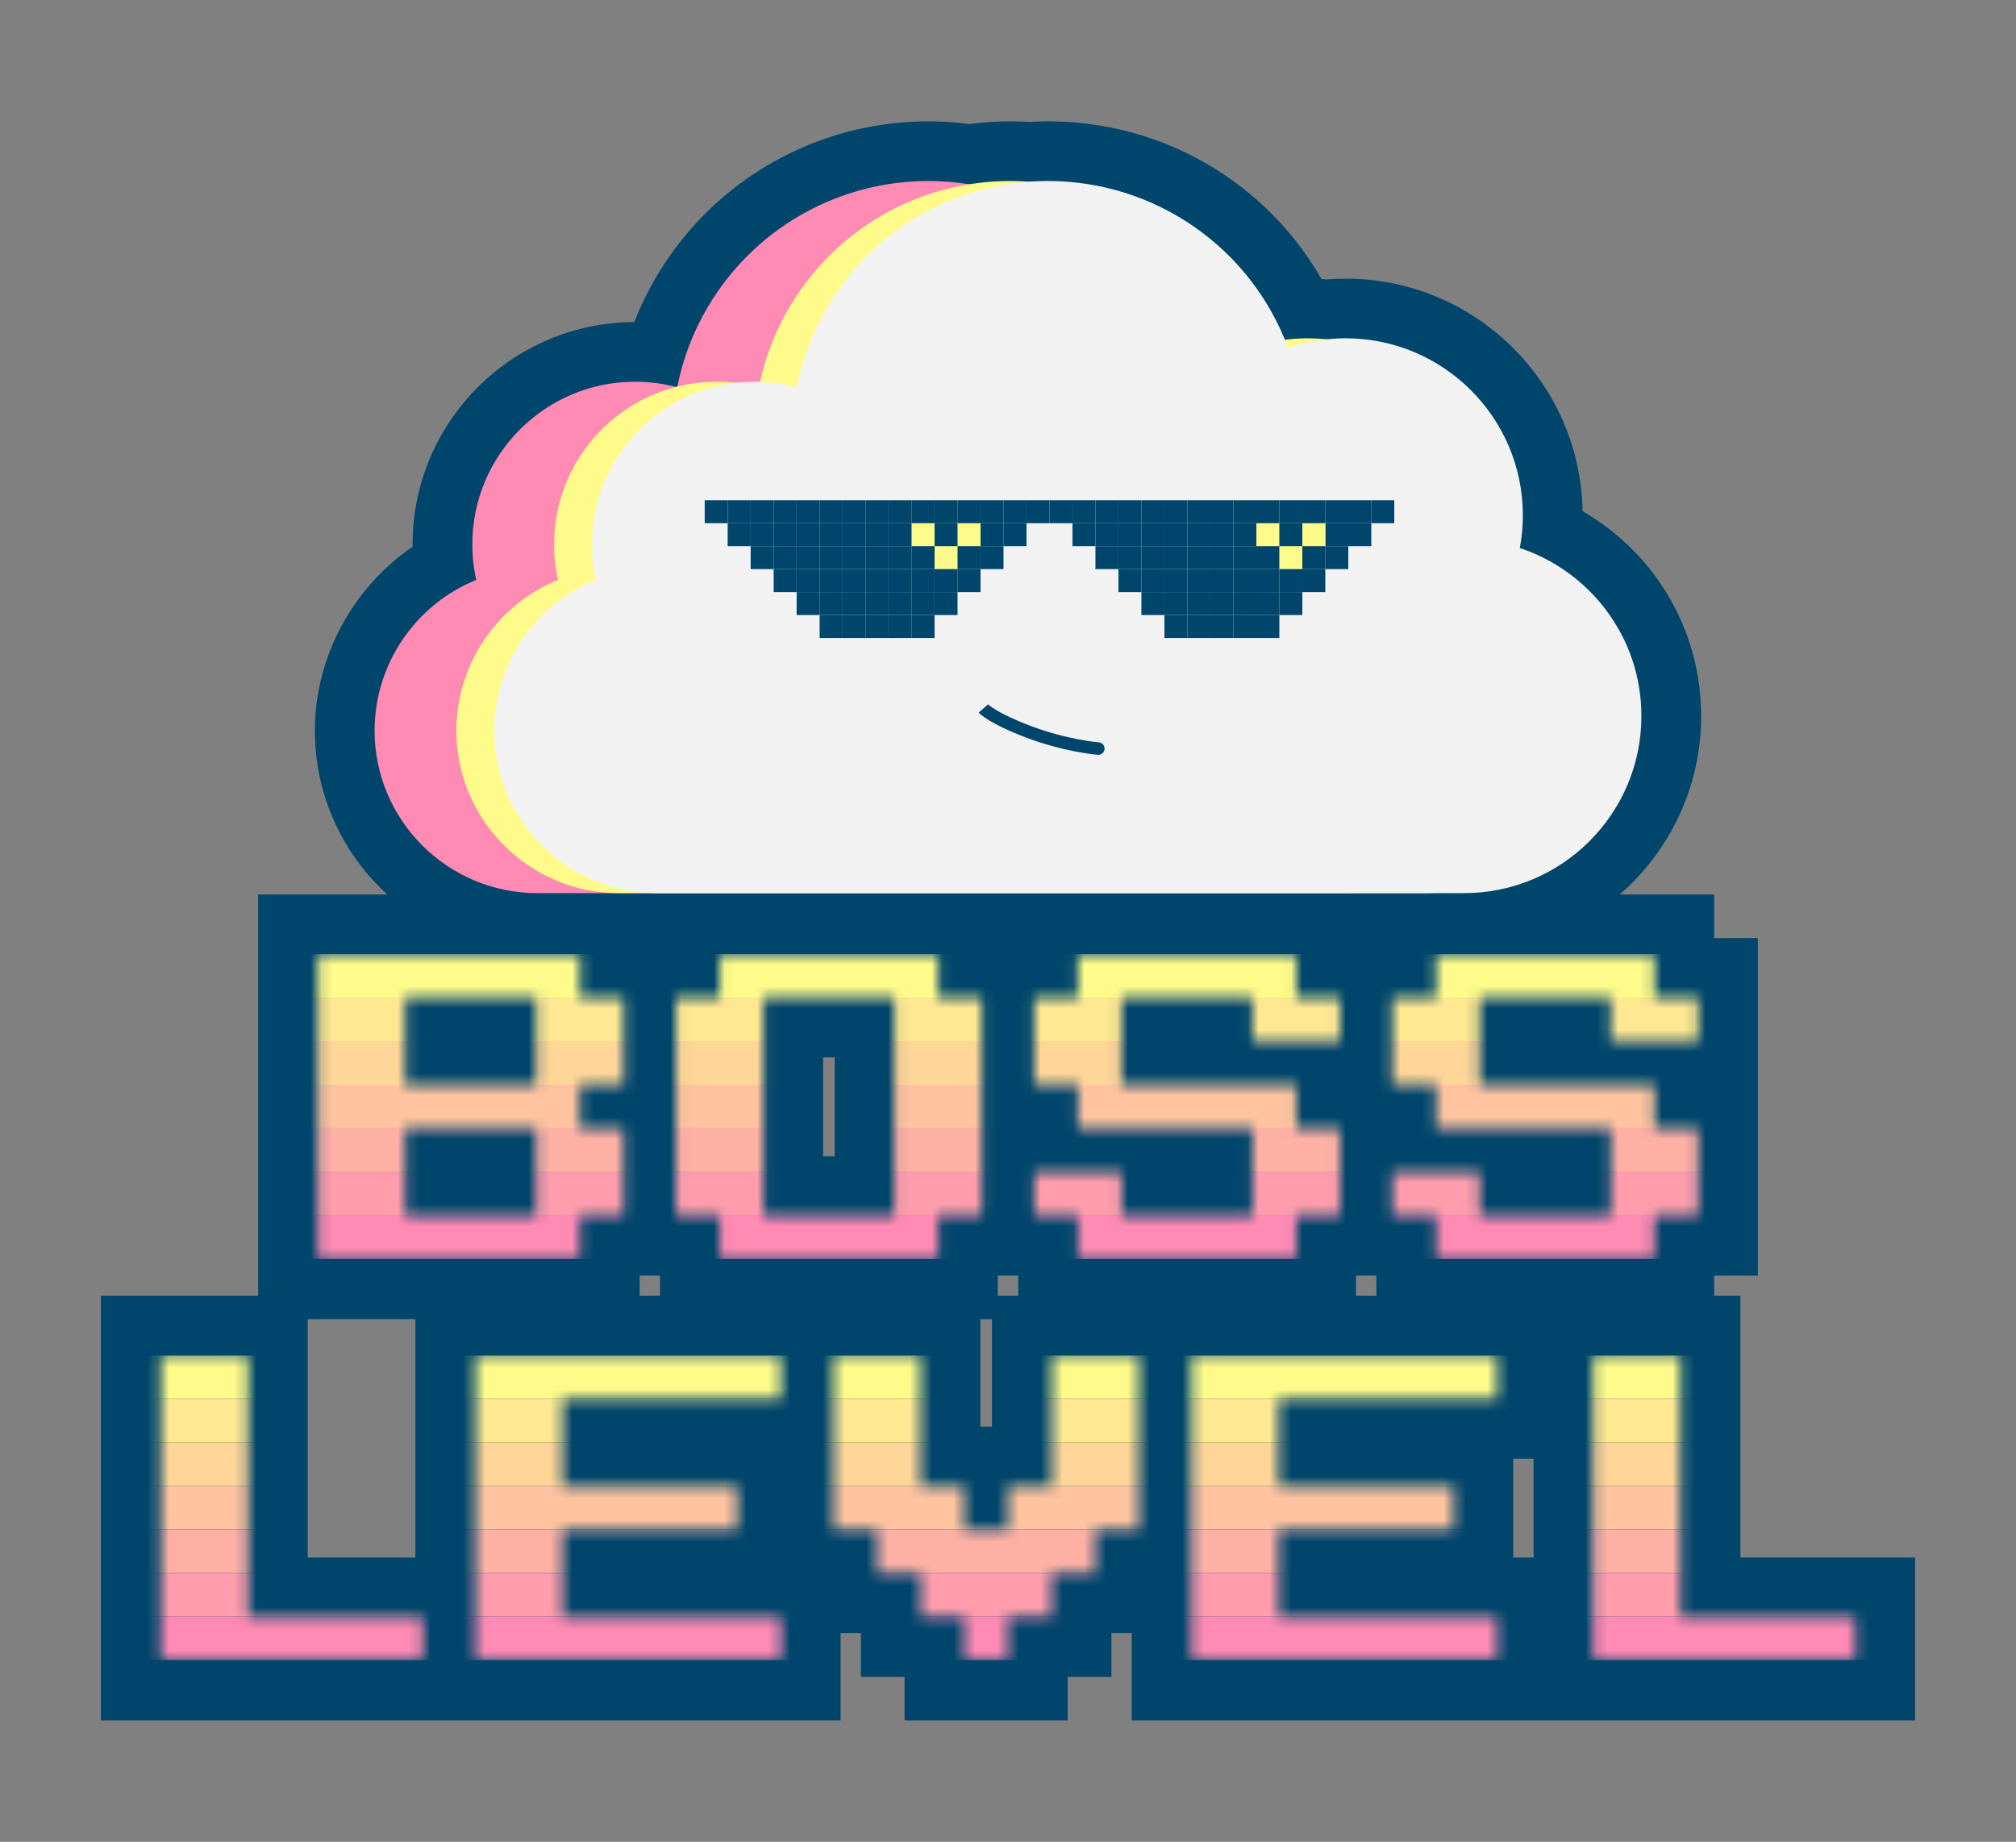
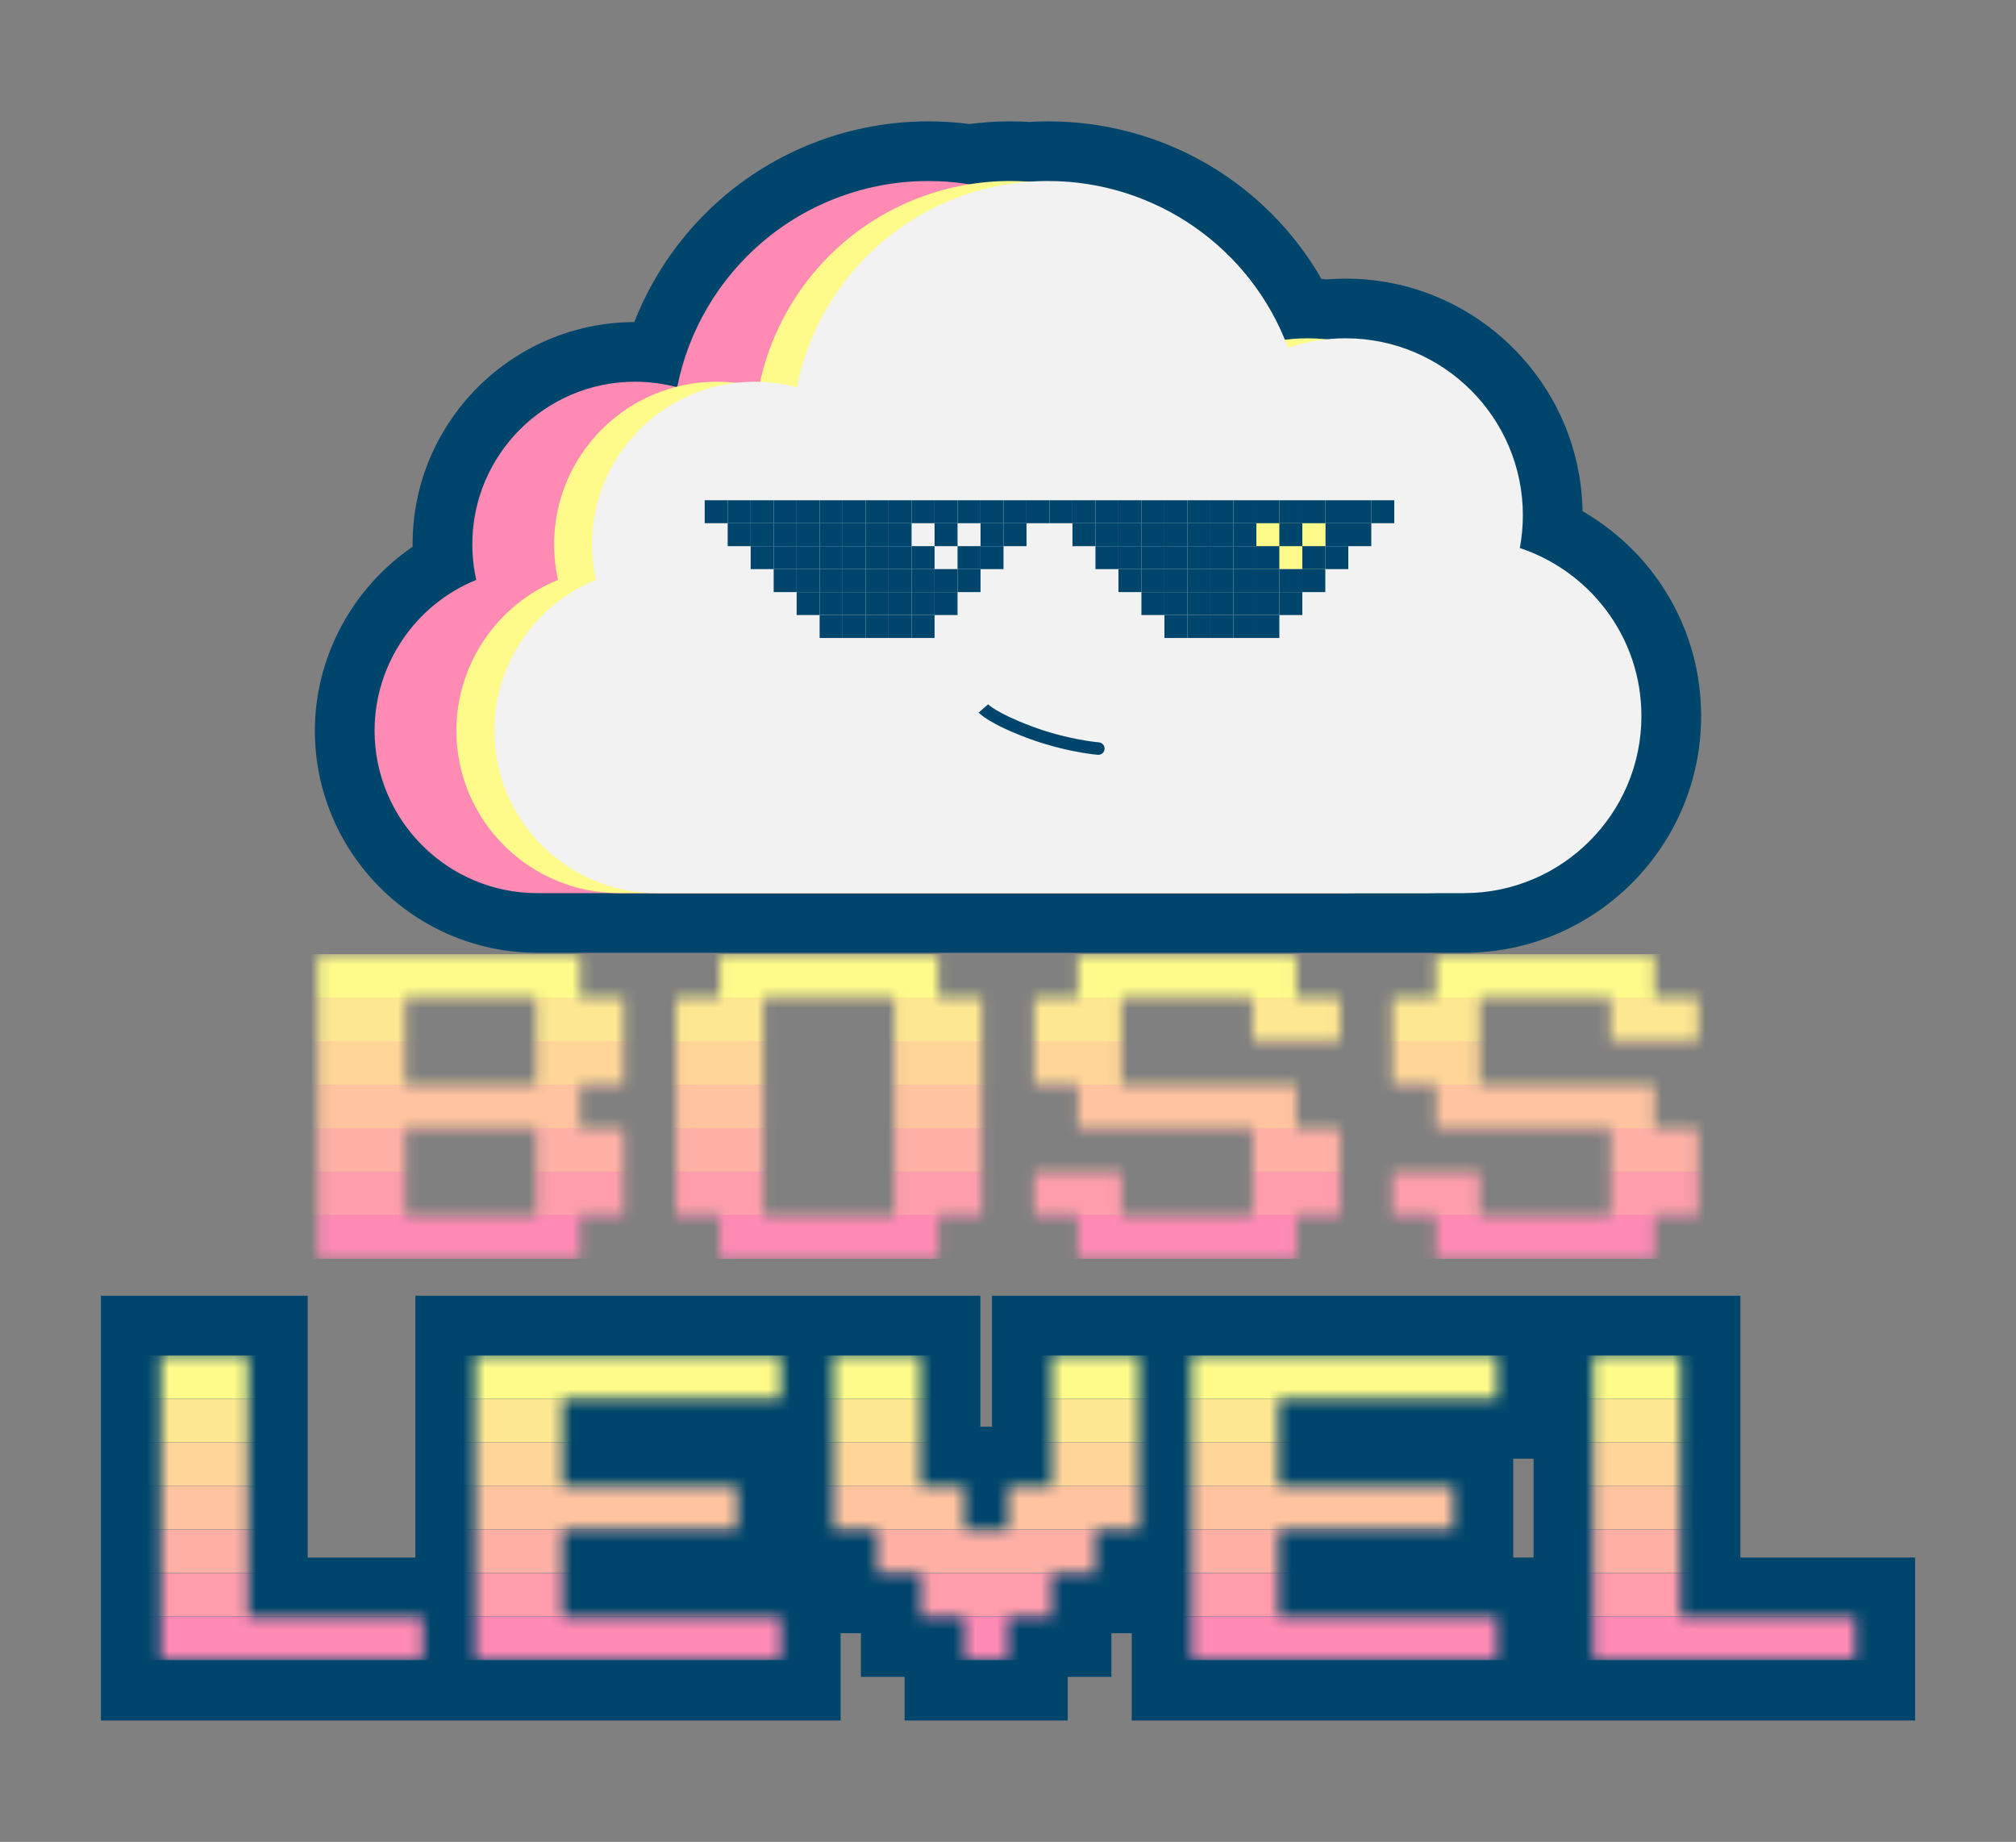
<svg xmlns="http://www.w3.org/2000/svg" width="185" height="169" viewBox="0 0 185 169" fill="none">
  <rect x="0" y="0" width="185" height="169" fill="#808080" stroke="none" />
  <path d="M134.363 87.424C146.352 87.424 156.106 77.683 156.106 65.709C156.106 60.925 154.578 56.387 151.688 52.585C149.944 50.292 147.723 48.351 145.225 46.904C145.022 35.104 135.347 25.567 123.484 25.567C122.919 25.567 122.339 25.59 121.753 25.637C121.592 25.625 121.432 25.613 121.272 25.604C116.153 16.704 106.672 11.134 96.172 11.134C95.632 11.134 95.071 11.152 94.469 11.189C93.872 11.153 93.278 11.134 92.697 11.134C91.467 11.134 90.213 11.217 88.96 11.381C87.706 11.217 86.442 11.134 85.191 11.134C78.296 11.134 71.616 13.595 66.381 18.063C62.744 21.168 59.934 25.14 58.205 29.552C46.981 29.59 37.862 38.72 37.862 49.938C37.862 50.014 37.863 50.09 37.864 50.166C32.372 53.917 28.894 60.266 28.894 67.038C28.894 78.279 38.05 87.424 49.306 87.424H134.363Z" fill="#00466C" />
  <path d="M123.381 81.95C132.348 81.95 139.644 74.664 139.644 65.709C139.644 62.131 138.501 58.738 136.341 55.896C134.357 53.287 131.583 51.309 128.486 50.285C128.672 49.297 128.765 48.289 128.765 47.283C128.765 38.327 121.47 31.041 112.503 31.041C110.692 31.041 108.918 31.336 107.221 31.918C103.819 22.737 95.039 16.609 85.191 16.609C79.601 16.609 74.185 18.603 69.942 22.225C65.91 25.667 63.157 30.372 62.144 35.532C60.886 35.196 59.588 35.026 58.275 35.026C50.042 35.026 43.344 41.716 43.344 49.938C43.344 51.043 43.465 52.141 43.705 53.211C38.103 55.476 34.375 60.969 34.375 67.038C34.375 75.261 41.073 81.95 49.306 81.95H123.381Z" fill="#FF8AB3" />
  <path d="M130.888 81.95C139.855 81.95 147.15 74.664 147.15 65.709C147.15 62.131 146.008 58.738 143.847 55.896C141.863 53.287 139.09 51.309 135.993 50.285C136.178 49.297 136.271 48.289 136.271 47.283C136.271 38.327 128.976 31.041 120.009 31.041C118.198 31.041 116.424 31.336 114.728 31.918C111.325 22.737 102.546 16.609 92.697 16.609C87.107 16.609 81.692 18.603 77.448 22.225C73.416 25.667 70.664 30.372 69.65 35.532C68.393 35.196 67.094 35.026 65.781 35.026C57.548 35.026 50.85 41.716 50.85 49.938C50.85 51.043 50.971 52.141 51.211 53.211C45.61 55.476 41.881 60.969 41.881 67.038C41.881 75.261 48.579 81.95 56.812 81.95H130.888Z" fill="#FFFB8A" />
  <path d="M134.363 81.95C143.33 81.95 150.625 74.664 150.625 65.709C150.625 62.131 149.483 58.738 147.322 55.896C145.338 53.287 142.565 51.309 139.468 50.285C139.653 49.297 139.747 48.289 139.747 47.283C139.747 38.327 132.451 31.041 123.484 31.041C121.673 31.041 119.899 31.336 118.203 31.918C114.8 22.737 106.021 16.609 96.172 16.609C90.582 16.609 85.167 18.603 80.923 22.225C76.891 25.667 74.139 30.372 73.125 35.532C71.868 35.196 70.569 35.026 69.256 35.026C61.023 35.026 54.325 41.716 54.325 49.938C54.325 51.043 54.447 52.141 54.687 53.211C49.085 55.476 45.356 60.969 45.356 67.038C45.356 75.261 52.054 81.95 60.287 81.95H134.363Z" fill="#F2F2F2" />
  <path d="M95.791 68.234C98.536 69.077 100.642 69.25 100.746 69.258C101.061 69.283 101.337 69.047 101.362 68.732C101.387 68.417 101.151 68.141 100.835 68.116C100.807 68.114 97.944 67.876 94.637 66.631C91.469 65.438 90.67 64.627 90.663 64.619L90.671 64.628L89.809 65.384C89.897 65.484 90.767 66.398 94.232 67.703C94.768 67.904 95.29 68.081 95.791 68.234Z" fill="#00466C" />
  <path d="M123.728 50.114H125.837V48.007H123.728V50.114Z" fill="#00466C" />
  <path d="M121.619 50.114H123.728V48.007H121.619V50.114Z" fill="#00466C" />
  <path d="M114.903 52.22H121.619V47.465H114.903V52.22Z" fill="#FFFB8A" />
-   <path d="M83.651 52.22H90.367V47.465H83.651V52.22Z" fill="#FFFB8A" />
  <path d="M117.4 50.114H119.509V48.007H117.4V50.114Z" fill="#00466C" />
  <path d="M121.619 52.22H123.728V50.114H121.619V52.22Z" fill="#00466C" />
  <path d="M119.509 52.22H121.619V50.114H119.509V52.22Z" fill="#00466C" />
  <path d="M119.509 54.327H121.619V52.22H119.509V54.327Z" fill="#00466C" />
  <path d="M117.4 54.327H119.509V52.22H117.4V54.327Z" fill="#00466C" />
  <path d="M117.4 56.434H119.509V54.327H117.4V56.434Z" fill="#00466C" />
  <path d="M100.526 48.007H98.416V50.114H100.526V48.007Z" fill="#00466C" />
  <path d="M102.635 48.007H100.526V50.114H102.635V48.007Z" fill="#00466C" />
  <path d="M104.744 48.007H102.635V50.114H104.744V48.007Z" fill="#00466C" />
  <path d="M106.854 48.007H104.744V50.114H106.854V48.007Z" fill="#00466C" />
  <path d="M102.635 50.114H100.526V52.22H102.635V50.114Z" fill="#00466C" />
  <path d="M104.744 50.114H102.635V52.22H104.744V50.114Z" fill="#00466C" />
  <path d="M106.854 50.114H104.744V52.22H106.854V50.114Z" fill="#00466C" />
  <path d="M104.744 52.221H102.635V54.327H104.744V52.221Z" fill="#00466C" />
  <path d="M106.854 52.221H104.744V54.327H106.854V52.221Z" fill="#00466C" />
  <path d="M106.854 54.327H104.744V56.434H106.854V54.327Z" fill="#00466C" />
  <path d="M113.181 50.114H115.291V48.007H113.181V50.114Z" fill="#00466C" />
  <path d="M111.072 50.114H113.181V48.007H111.072V50.114Z" fill="#00466C" />
  <path d="M108.963 50.114H111.072V48.007H108.963V50.114Z" fill="#00466C" />
  <path d="M115.291 52.22H117.4V50.114H115.291V52.22Z" fill="#00466C" />
  <path d="M113.181 52.22H115.291V50.114H113.181V52.22Z" fill="#00466C" />
  <path d="M111.072 52.22H113.181V50.114H111.072V52.22Z" fill="#00466C" />
  <path d="M108.963 52.22H111.072V50.114H108.963V52.22Z" fill="#00466C" />
  <path d="M115.291 54.327H117.4V52.22H115.291V54.327Z" fill="#00466C" />
  <path d="M113.181 54.327H115.291V52.22H113.181V54.327Z" fill="#00466C" />
  <path d="M111.072 54.327H113.181V52.22H111.072V54.327Z" fill="#00466C" />
  <path d="M108.963 54.327H111.072V52.22H108.963V54.327Z" fill="#00466C" />
  <path d="M115.291 56.434H117.4V54.327H115.291V56.434Z" fill="#00466C" />
  <path d="M113.181 56.434H115.291V54.327H113.181V56.434Z" fill="#00466C" />
  <path d="M111.072 56.434H113.181V54.327H111.072V56.434Z" fill="#00466C" />
  <path d="M108.963 56.434H111.072V54.327H108.963V56.434Z" fill="#00466C" />
  <path d="M106.854 50.114H108.963V48.007H106.854V50.114Z" fill="#00466C" />
  <path d="M106.854 52.22H108.963V50.114H106.854V52.22Z" fill="#00466C" />
  <path d="M106.854 54.327H108.963V52.22H106.854V54.327Z" fill="#00466C" />
  <path d="M106.854 56.434H108.963V54.327H106.854V56.434Z" fill="#00466C" />
  <path d="M115.291 58.54H117.4V56.434H115.291V58.54Z" fill="#00466C" />
  <path d="M113.181 58.54H115.291V56.434H113.181V58.54Z" fill="#00466C" />
  <path d="M111.072 58.54H113.181V56.434H111.072V58.54Z" fill="#00466C" />
  <path d="M108.963 58.54H111.072V56.434H108.963V58.54Z" fill="#00466C" />
  <path d="M106.854 58.54H108.963V56.434H106.854V58.54Z" fill="#00466C" />
  <path d="M123.728 48.007H125.837V45.901H123.728V48.007Z" fill="#00466C" />
  <path d="M125.837 48.007H127.947V45.901H125.837V48.007Z" fill="#00466C" />
  <path d="M121.619 48.007H123.728V45.901H121.619V48.007Z" fill="#00466C" />
  <path d="M119.509 48.007H121.619V45.901H119.509V48.007Z" fill="#00466C" />
  <path d="M117.4 48.007H119.509V45.901H117.4V48.007Z" fill="#00466C" />
  <path d="M100.526 45.901H98.416V48.007H100.526V45.901Z" fill="#00466C" />
  <path d="M98.416 45.901H96.307V48.007H98.416V45.901Z" fill="#00466C" />
  <path d="M96.307 45.901H94.198V48.007H96.307V45.901Z" fill="#00466C" />
  <path d="M102.635 45.901H100.526V48.007H102.635V45.901Z" fill="#00466C" />
  <path d="M104.744 45.901H102.635V48.007H104.744V45.901Z" fill="#00466C" />
  <path d="M106.854 45.901H104.744V48.007H106.854V45.901Z" fill="#00466C" />
  <path d="M115.291 48.007H117.4V45.901H115.291V48.007Z" fill="#00466C" />
  <path d="M113.181 48.007H115.291V45.901H113.181V48.007Z" fill="#00466C" />
  <path d="M111.072 48.007H113.181V45.901H111.072V48.007Z" fill="#00466C" />
  <path d="M108.963 48.007H111.072V45.901H108.963V48.007Z" fill="#00466C" />
  <path d="M106.854 48.007H108.963V45.901H106.854V48.007Z" fill="#00466C" />
  <path d="M92.089 50.114H94.198V48.007H92.089V50.114Z" fill="#00466C" />
  <path d="M89.979 50.114H92.089V48.007H89.979V50.114Z" fill="#00466C" />
  <path d="M85.761 50.114H87.87V48.007H85.761V50.114Z" fill="#00466C" />
  <path d="M89.979 52.22H92.089V50.114H89.979V52.22Z" fill="#00466C" />
  <path d="M87.87 52.22H89.979V50.114H87.87V52.22Z" fill="#00466C" />
  <path d="M87.87 54.327H89.979V52.22H87.87V54.327Z" fill="#00466C" />
  <path d="M85.761 54.327H87.87V52.22H85.761V54.327Z" fill="#00466C" />
  <path d="M85.761 56.434H87.87V54.327H85.761V56.434Z" fill="#00466C" />
  <path d="M68.886 48.007H66.777V50.114H68.886V48.007Z" fill="#00466C" />
  <path d="M70.996 48.007H68.886V50.114H70.996V48.007Z" fill="#00466C" />
  <path d="M73.105 48.007H70.996V50.114H73.105V48.007Z" fill="#00466C" />
  <path d="M75.214 48.007H73.105V50.114H75.214V48.007Z" fill="#00466C" />
  <path d="M70.996 50.114H68.886V52.22H70.996V50.114Z" fill="#00466C" />
  <path d="M73.105 50.114H70.996V52.22H73.105V50.114Z" fill="#00466C" />
  <path d="M75.214 50.114H73.105V52.22H75.214V50.114Z" fill="#00466C" />
  <path d="M73.105 52.221H70.996V54.327H73.105V52.221Z" fill="#00466C" />
  <path d="M75.214 52.221H73.105V54.327H75.214V52.221Z" fill="#00466C" />
  <path d="M75.214 54.327H73.105V56.434H75.214V54.327Z" fill="#00466C" />
  <path d="M81.542 50.114H83.651V48.007H81.542V50.114Z" fill="#00466C" />
  <path d="M79.433 50.114H81.542V48.007H79.433V50.114Z" fill="#00466C" />
  <path d="M77.323 50.114H79.433V48.007H77.323V50.114Z" fill="#00466C" />
  <path d="M83.651 52.22H85.761V50.114H83.651V52.22Z" fill="#00466C" />
  <path d="M81.542 52.22H83.651V50.114H81.542V52.22Z" fill="#00466C" />
  <path d="M79.433 52.22H81.542V50.114H79.433V52.22Z" fill="#00466C" />
  <path d="M77.323 52.22H79.433V50.114H77.323V52.22Z" fill="#00466C" />
  <path d="M83.651 54.327H85.761V52.22H83.651V54.327Z" fill="#00466C" />
  <path d="M81.542 54.327H83.651V52.22H81.542V54.327Z" fill="#00466C" />
  <path d="M79.433 54.327H81.542V52.22H79.433V54.327Z" fill="#00466C" />
  <path d="M77.323 54.327H79.433V52.22H77.323V54.327Z" fill="#00466C" />
  <path d="M83.651 56.434H85.761V54.327H83.651V56.434Z" fill="#00466C" />
  <path d="M81.542 56.434H83.651V54.327H81.542V56.434Z" fill="#00466C" />
  <path d="M79.433 56.434H81.542V54.327H79.433V56.434Z" fill="#00466C" />
  <path d="M77.323 56.434H79.433V54.327H77.323V56.434Z" fill="#00466C" />
  <path d="M75.214 50.114H77.323V48.007H75.214V50.114Z" fill="#00466C" />
  <path d="M75.214 52.22H77.323V50.114H75.214V52.22Z" fill="#00466C" />
  <path d="M75.214 54.327H77.323V52.22H75.214V54.327Z" fill="#00466C" />
  <path d="M75.214 56.434H77.323V54.327H75.214V56.434Z" fill="#00466C" />
  <path d="M83.651 58.54H85.761V56.434H83.651V58.54Z" fill="#00466C" />
  <path d="M81.542 58.54H83.651V56.434H81.542V58.54Z" fill="#00466C" />
  <path d="M79.433 58.54H81.542V56.434H79.433V58.54Z" fill="#00466C" />
  <path d="M77.323 58.54H79.433V56.434H77.323V58.54Z" fill="#00466C" />
  <path d="M75.214 58.54H77.323V56.434H75.214V58.54Z" fill="#00466C" />
  <path d="M92.089 48.007H94.198V45.901H92.089V48.007Z" fill="#00466C" />
  <path d="M89.979 48.007H92.089V45.901H89.979V48.007Z" fill="#00466C" />
  <path d="M87.87 48.007H89.979V45.901H87.87V48.007Z" fill="#00466C" />
  <path d="M85.761 48.007H87.87V45.901H85.761V48.007Z" fill="#00466C" />
  <path d="M68.886 45.901H66.777V48.007H68.886V45.901Z" fill="#00466C" />
  <path d="M66.777 45.901H64.668V48.007H66.777V45.901Z" fill="#00466C" />
  <path d="M70.996 45.901H68.886V48.007H70.996V45.901Z" fill="#00466C" />
  <path d="M73.105 45.901H70.996V48.007H73.105V45.901Z" fill="#00466C" />
  <path d="M75.214 45.901H73.105V48.007H75.214V45.901Z" fill="#00466C" />
  <path d="M83.651 48.007H85.761V45.901H83.651V48.007Z" fill="#00466C" />
  <path d="M81.542 48.007H83.651V45.901H81.542V48.007Z" fill="#00466C" />
-   <path d="M79.433 48.007H81.542V45.901H79.433V48.007Z" fill="#00466C" />
+   <path d="M79.433 48.007H81.542V45.901H79.433Z" fill="#00466C" />
  <path d="M77.323 48.007H79.433V45.901H77.323V48.007Z" fill="#00466C" />
  <path d="M75.214 48.007H77.323V45.901H75.214V48.007Z" fill="#00466C" />
-   <path d="M58.701 117.04H60.564V121.043H91.568V117.04H93.432V121.043H124.436V117.04H126.299V121.043H157.303V117.04H161.311V86.075H157.303V82.072H23.689V121.043H58.701V117.04ZM75.535 97.024H76.597V106.091H75.535V97.024Z" fill="#00466C" />
  <mask id="mask0_1974_8828" style="mask-type:luminance" maskUnits="userSpaceOnUse" x="29" y="87" width="127" height="29">
    <path d="M29.17 115.569V87.547H53.219V91.55H57.228V99.556H53.219V103.559H57.228V111.566H53.219V115.569H29.17ZM37.187 99.556H49.211V91.55H37.187V99.556ZM37.187 111.566H49.211V103.559H37.187V111.566ZM66.046 115.569V111.566H62.038V91.55H66.046V87.547H86.087V91.55H90.095V111.566H86.087V115.569H66.046ZM70.054 111.566H82.079V91.55H70.054V111.566ZM98.913 115.569V111.566H94.905V107.562H102.921V111.566H114.946V103.559H98.913V99.556H94.905V91.55H98.913V87.547H118.954V91.55H122.962V95.553H114.946V91.55H102.921V99.556H118.954V103.559H122.962V111.566H118.954V115.569H98.913ZM131.781 115.569V111.566H127.772V107.562H135.789V111.566H147.813V103.559H131.781V99.556H127.772V91.55H131.781V87.547H151.822V91.55H155.83V95.553H147.813V91.55H135.789V99.556H151.822V103.559H155.83V111.566H151.822V115.569H131.781Z" fill="white" />
  </mask>
  <g mask="url(#mask0_1974_8828)">
    <path d="M289.62 87.547H-121.855V91.541H289.62V87.547Z" fill="#FFFB8A" />
    <path d="M289.62 91.541H-121.855V95.535H289.62V91.541Z" fill="#FFE891" />
    <path d="M289.62 95.534H-121.855V99.528H289.62V95.534Z" fill="#FFD598" />
    <path d="M289.62 99.529H-121.855V103.523H289.62V99.529Z" fill="#FFC39F" />
    <path d="M289.62 103.522H-121.855V107.516H289.62V103.522Z" fill="#FFB0A5" />
    <path d="M289.62 107.516H-121.855V111.51H289.62V107.516Z" fill="#FF9DAC" />
    <path d="M289.62 111.51H-121.855V115.504H289.62V111.51Z" fill="#FF8AB3" />
  </g>
  <path d="M159.708 142.914V118.895H91.027V130.904H89.965V118.895H38.118V142.914H28.238V118.895H9.259V157.866H77.138V149.859H79.002V153.863H83.01V157.866H97.981V153.863H101.989V149.859H103.853V157.866H175.741V142.914H159.708ZM138.865 142.914V133.847H140.729V142.914H138.865Z" fill="#00466C" />
  <mask id="mask1_1974_8828" style="mask-type:luminance" maskUnits="userSpaceOnUse" x="14" y="124" width="157" height="29">
    <path d="M22.757 148.388H38.79V152.391H14.74V124.369H22.757V148.388ZM43.6 152.391H71.657V148.388H51.616V140.382H67.649V136.379H51.616V128.373H71.657V124.369H43.6V152.391ZM96.508 136.379H92.5V140.382H88.492V136.379H84.483V124.369H76.467V140.382H80.475V144.385H84.483V148.388H88.492V152.391H92.5V148.388H96.508V144.385H100.516V140.382H104.525V124.369H96.508V136.379ZM109.334 152.391H137.392V148.388H117.351V140.382H133.384V136.379H117.351V128.373H137.392V124.369H109.334V152.391ZM154.227 148.388V124.369H146.21V152.391H170.26V148.388H154.227Z" fill="white" />
  </mask>
  <g mask="url(#mask1_1974_8828)">
    <path d="M275.19 124.369H-136.284V128.363H275.19V124.369Z" fill="#FFFB8A" />
    <path d="M275.19 128.363H-136.284V132.357H275.19V128.363Z" fill="#FFE891" />
    <path d="M275.19 132.357H-136.284V136.351H275.19V132.357Z" fill="#FFD598" />
    <path d="M275.19 136.351H-136.284V140.345H275.19V136.351Z" fill="#FFC39F" />
    <path d="M275.19 140.345H-136.284V144.339H275.19V140.345Z" fill="#FFB0A5" />
    <path d="M275.19 144.339H-136.284V148.333H275.19V144.339Z" fill="#FF9DAC" />
    <path d="M275.19 148.333H-136.284V152.327H275.19V148.333Z" fill="#FF8AB3" />
  </g>
</svg>